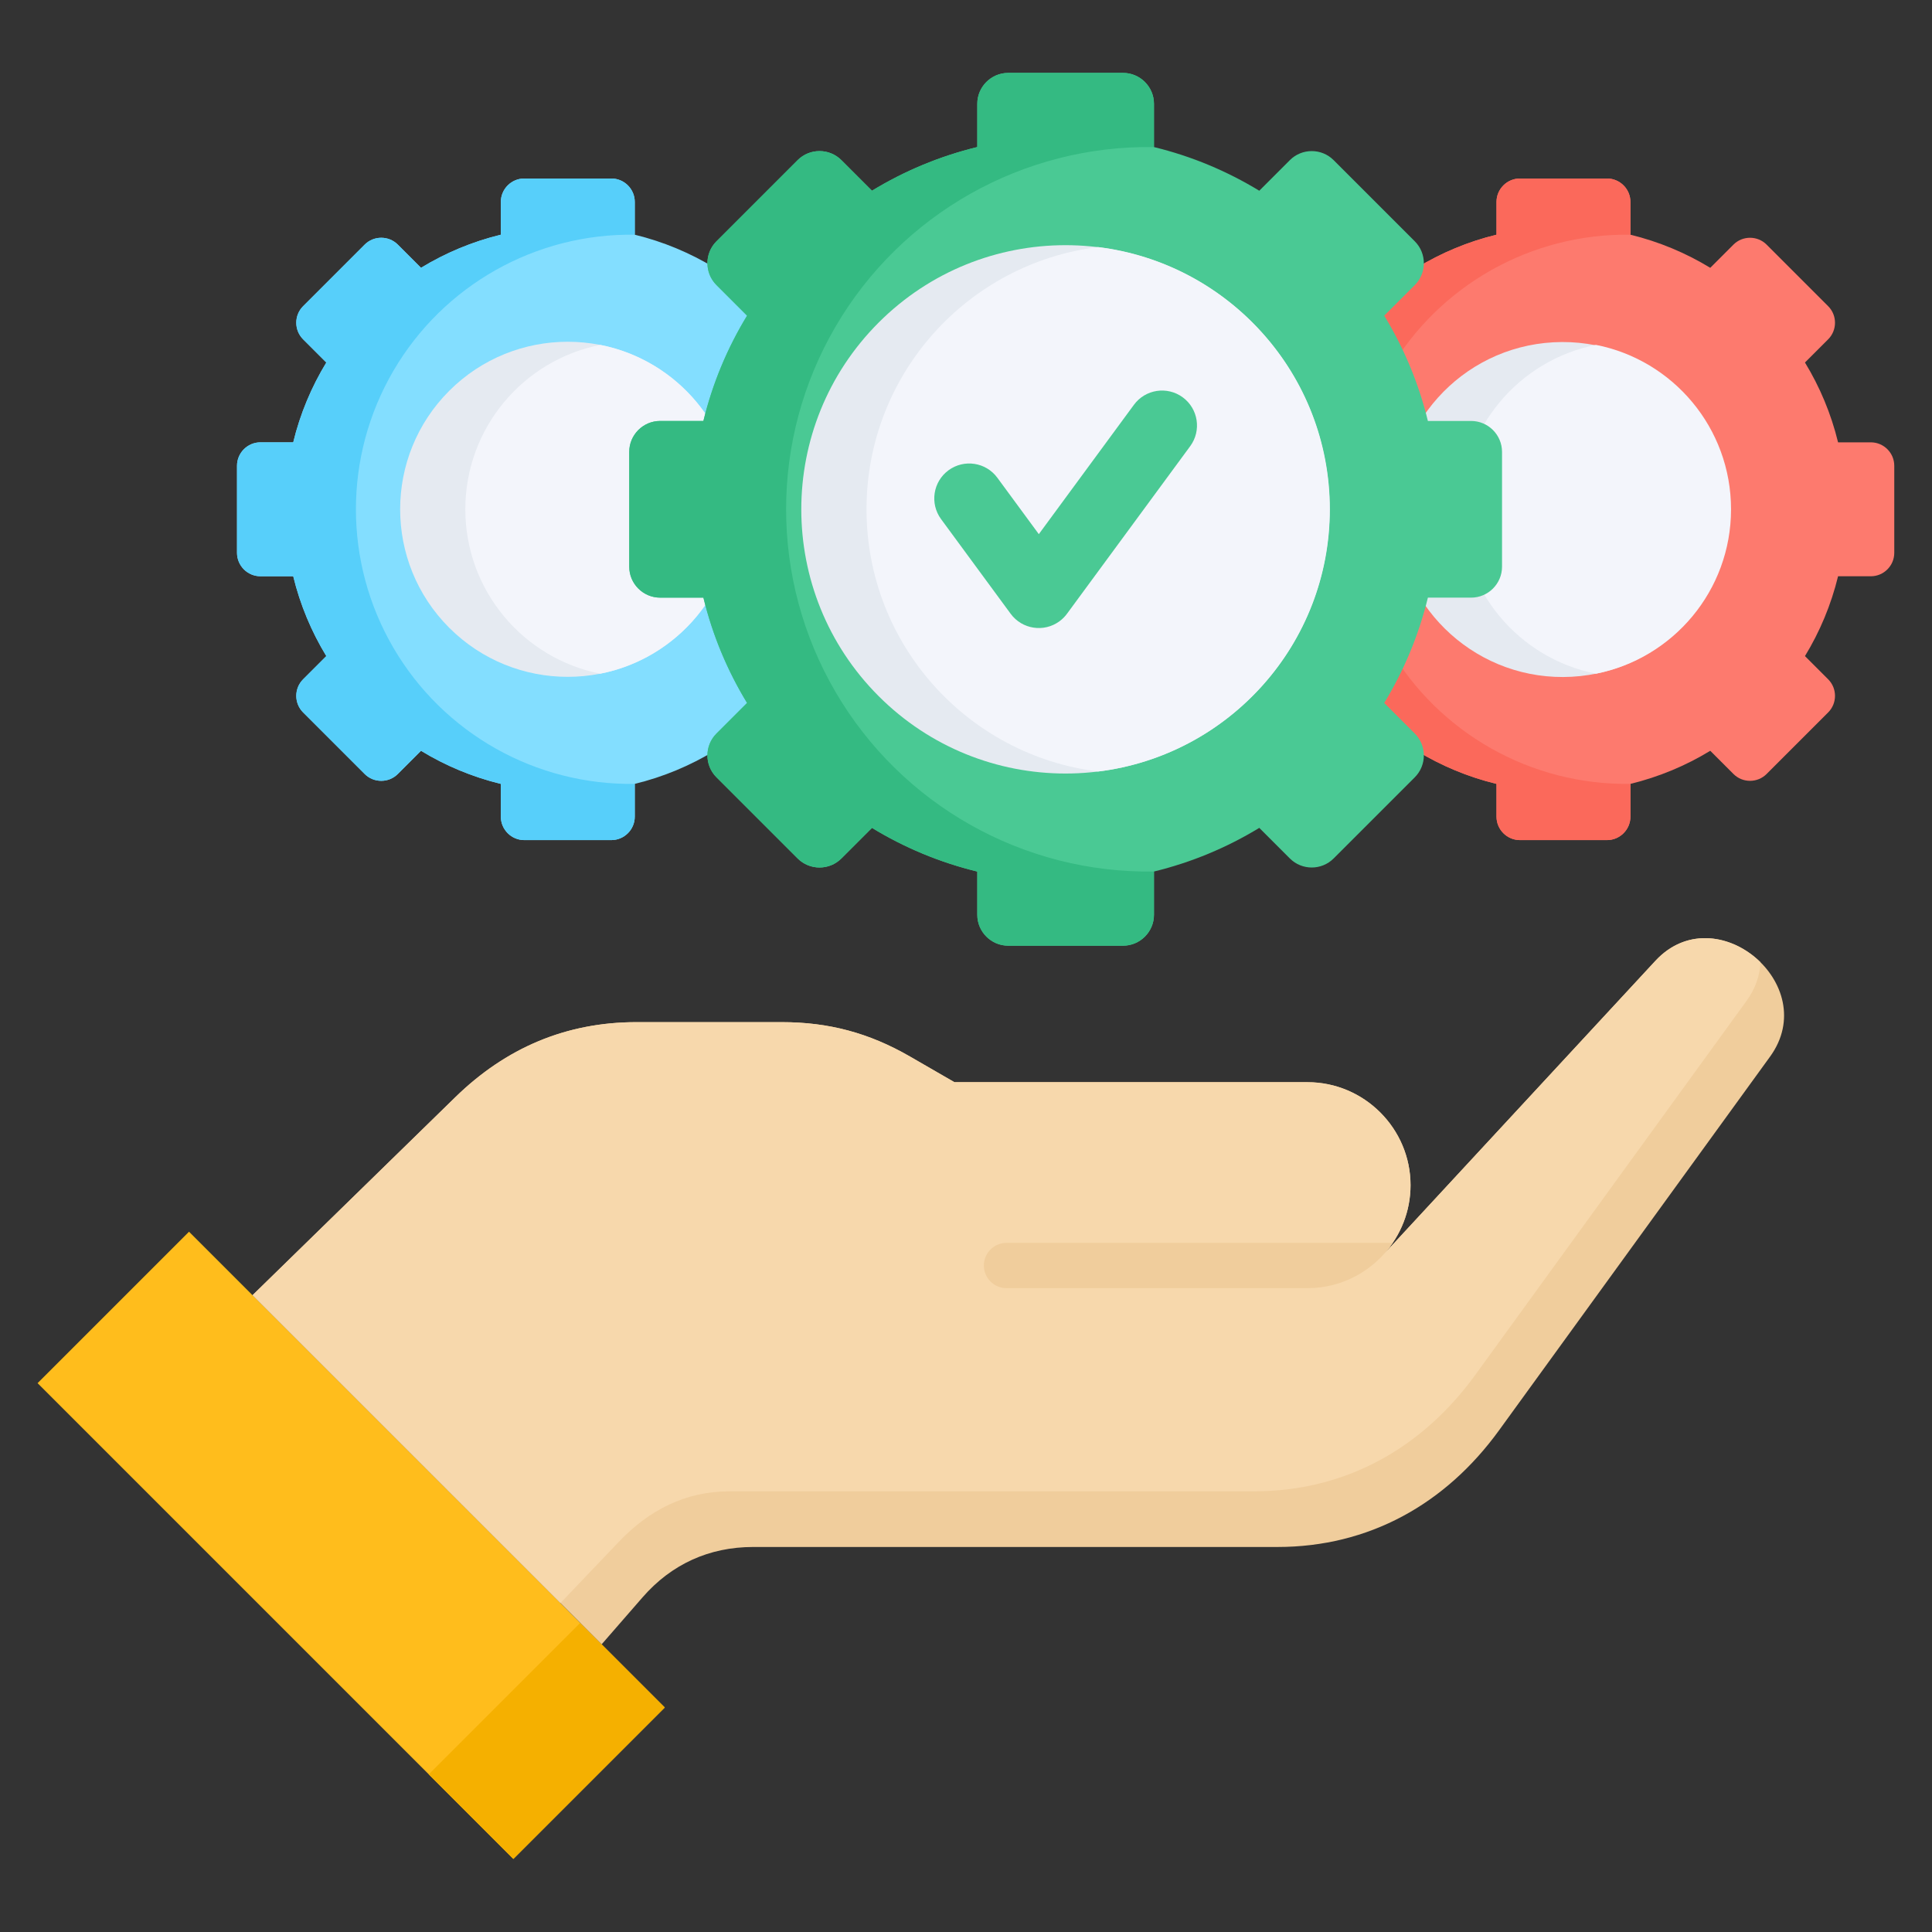
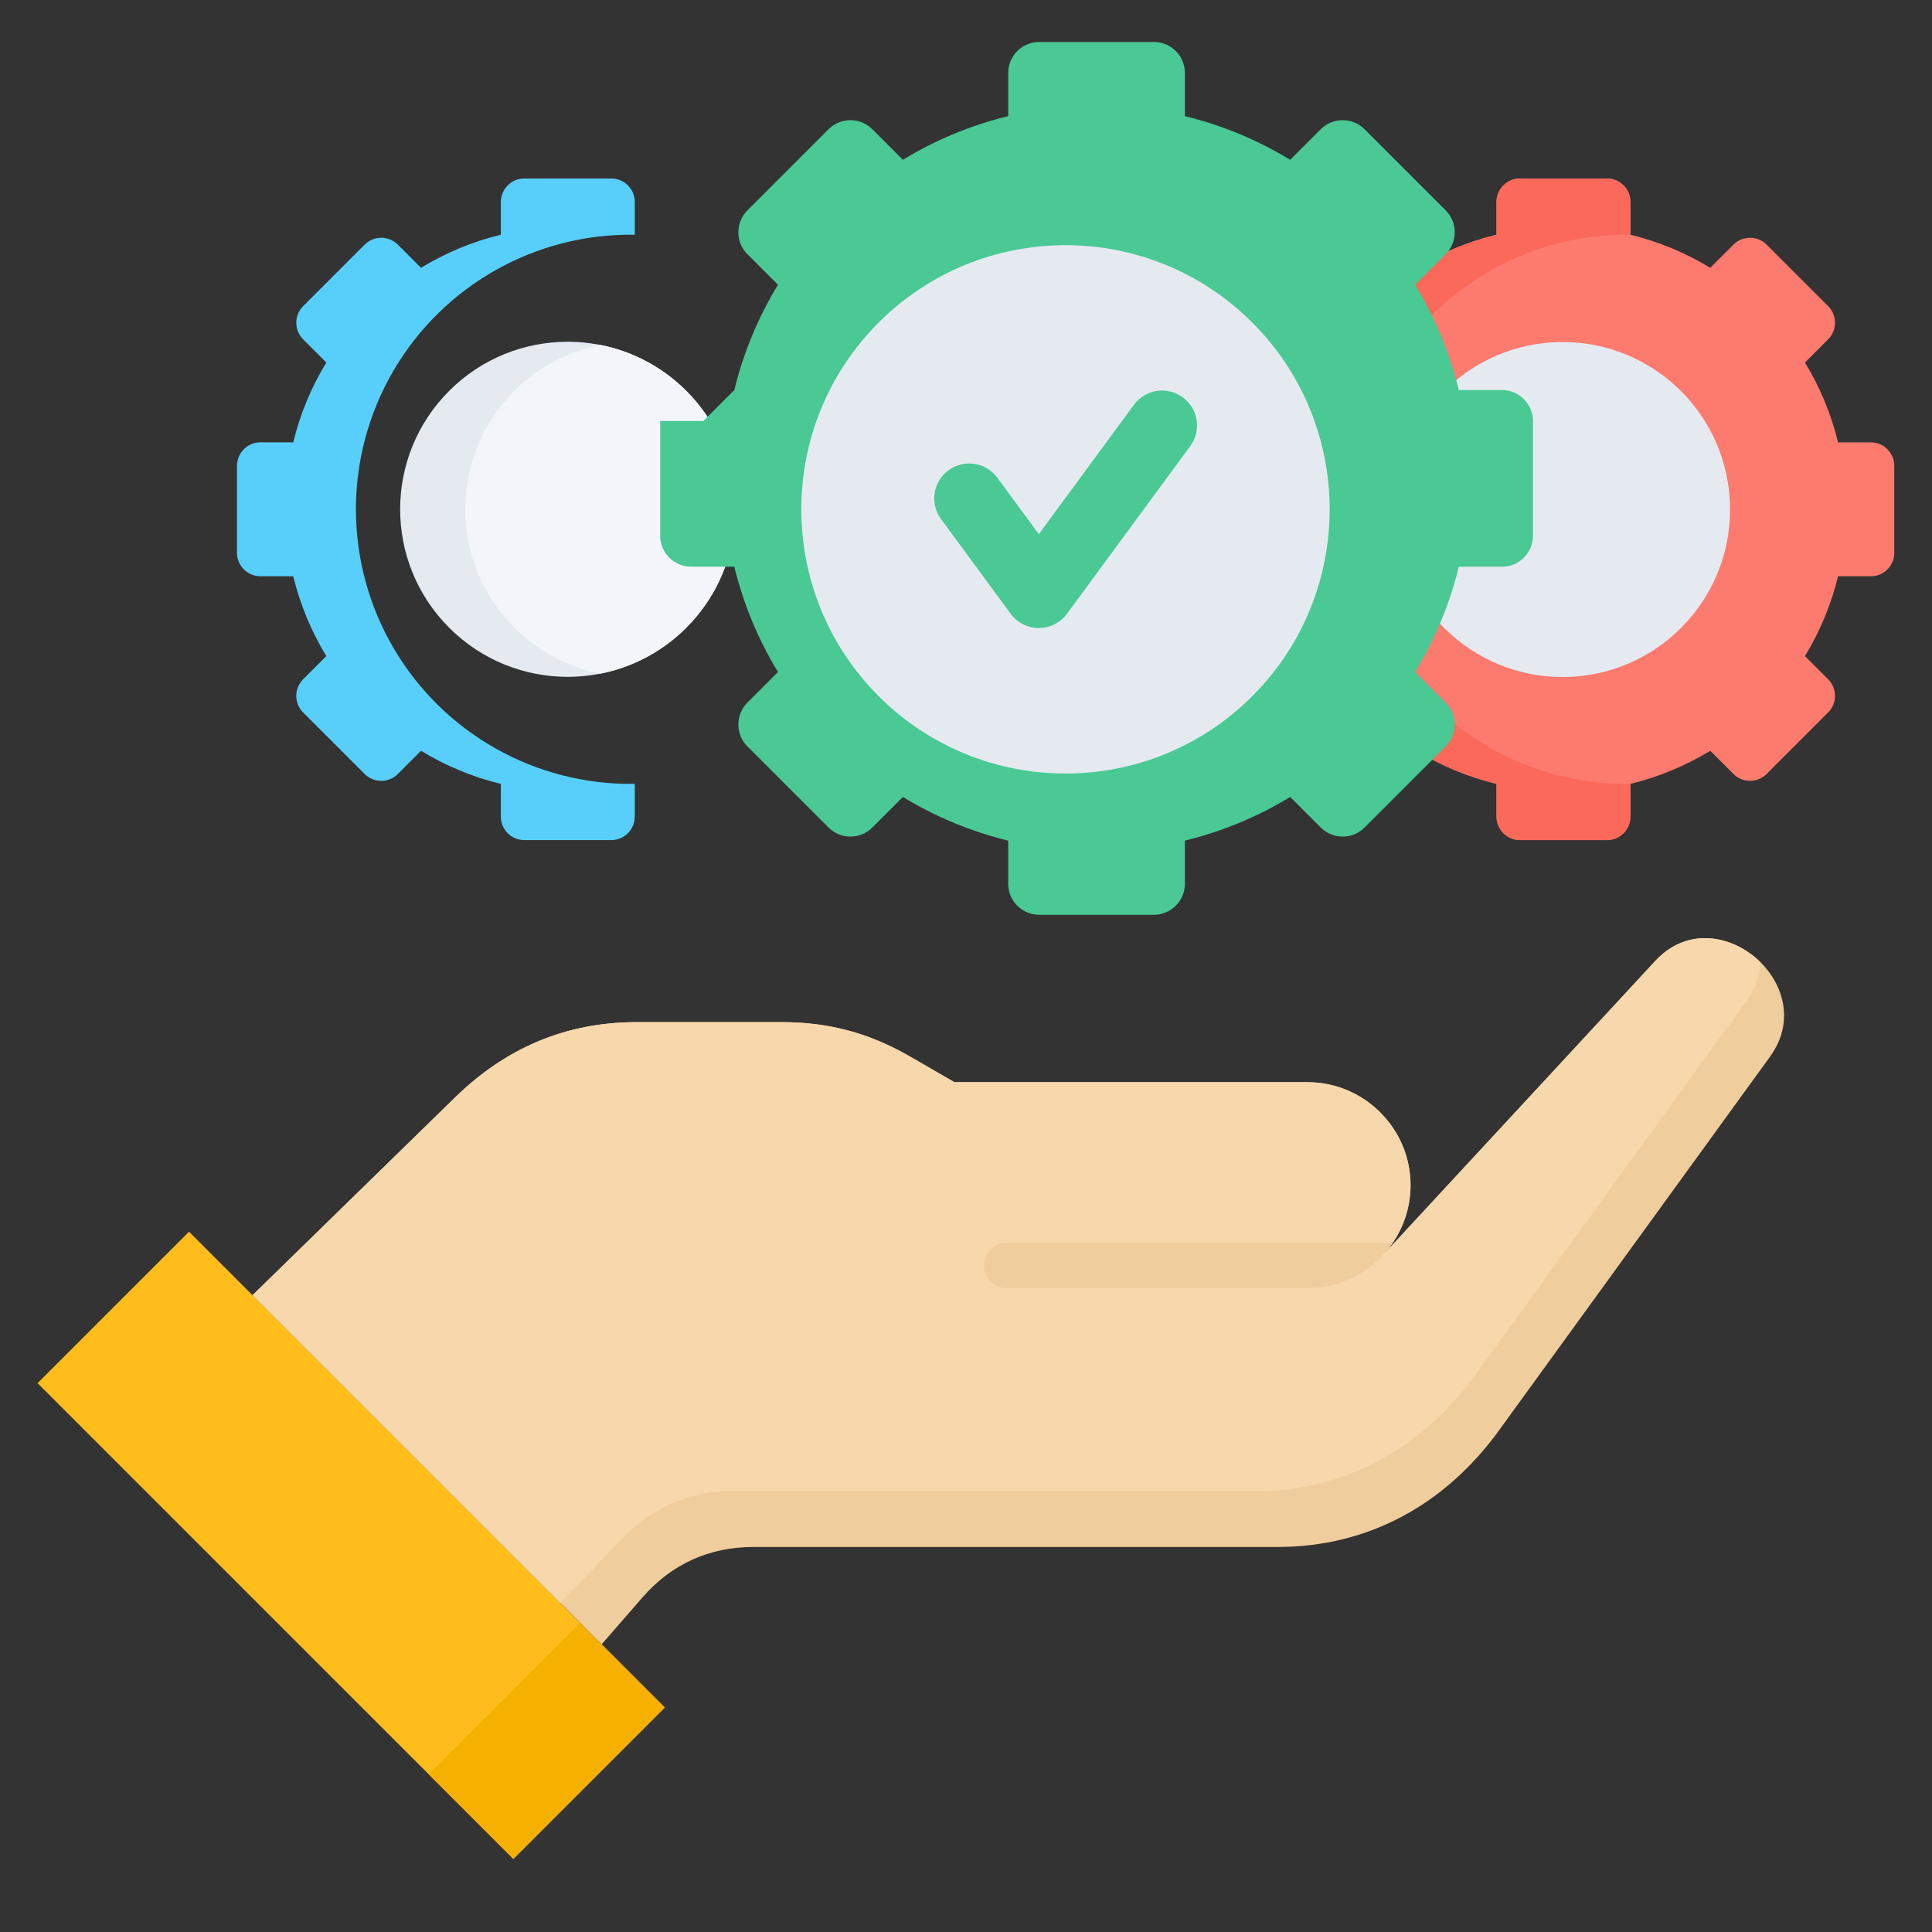
<svg xmlns="http://www.w3.org/2000/svg" id="Layer_1" viewBox="0 0 512 512" data-name="Layer 1">
  <rect x="0" y="0" width="512" height="512" fill="#333333" stroke="none" />
  <path d="m341.569 117.222h-8.687c-3.421 0-6.211 2.79-6.211 6.211v23.07c0 3.421 2.79 6.211 6.211 6.211h8.687c1.839 7.567 4.828 14.683 8.77 21.154l-6.148 6.148c-2.419 2.419-2.419 6.365 0 8.784l16.313 16.313c2.419 2.419 6.365 2.419 8.784 0l6.146-6.146c6.472 3.943 13.589 6.933 21.156 8.772v8.683c0 3.421 2.79 6.211 6.211 6.211h23.07c3.421 0 6.211-2.79 6.211-6.211v-8.687c7.567-1.839 14.683-4.828 21.154-8.77l6.148 6.148c2.419 2.419 6.365 2.419 8.784 0l16.313-16.313c2.419-2.419 2.419-6.365 0-8.784l-6.146-6.146c3.943-6.472 6.933-13.589 8.772-21.156h8.683c3.421 0 6.211-2.79 6.211-6.211v-23.07c0-3.421-2.79-6.211-6.211-6.211h-8.683c-1.84-7.567-4.829-14.684-8.772-21.156l6.146-6.146c2.419-2.419 2.419-6.365 0-8.784l-16.313-16.313c-2.419-2.419-6.365-2.419-8.784 0l-6.149 6.149c-6.472-3.942-13.587-6.932-21.154-8.771v-8.687c0-3.421-2.79-6.211-6.211-6.211h-23.07c-3.421 0-6.211 2.79-6.211 6.211v8.683c-7.567 1.84-14.685 4.829-21.157 8.772l-6.146-6.146c-2.419-2.419-6.365-2.419-8.784 0l-16.313 16.313c-2.419 2.419-2.419 6.365 0 8.784l6.149 6.149c-3.942 6.471-6.932 13.587-8.771 21.153z" fill="#fd7a6e" fill-rule="evenodd" />
  <path d="m341.569 117.222h-8.687c-3.421 0-6.211 2.79-6.211 6.211v23.07c0 3.421 2.79 6.211 6.211 6.211h8.687c1.839 7.567 4.828 14.683 8.77 21.154l-6.148 6.148c-2.419 2.419-2.419 6.365 0 8.784l16.312 16.313c2.419 2.419 6.365 2.419 8.784 0l6.146-6.146c6.472 3.943 13.589 6.933 21.156 8.772v8.683c0 3.421 2.79 6.211 6.211 6.211h23.07c3.421 0 6.211-2.79 6.211-6.211v-8.687c-26.264.405-50.709-13.375-63.96-36.055-13.251-22.681-13.251-50.742 0-73.422 13.251-22.681 37.695-36.461 63.96-36.056v-8.687c0-3.421-2.79-6.211-6.211-6.211h-23.07c-3.421 0-6.211 2.79-6.211 6.211v8.683c-7.567 1.84-14.684 4.829-21.156 8.772l-6.146-6.146c-2.419-2.419-6.365-2.419-8.784 0l-16.312 16.313c-2.419 2.419-2.419 6.365 0 8.784l6.149 6.149c-3.942 6.471-6.932 13.587-8.771 21.153z" fill="#fb695b" fill-rule="evenodd" />
  <path d="m64.741 320.388h56.761v178.342h-56.761z" fill="#ffbd1c" transform="matrix(.707 -.707 .707 .707 -262.327 185.804)" />
  <path d="m116.585 445.551h56.761v31.704h-56.761z" fill="#f5b000" transform="matrix(.707 -.707 .707 .707 -283.802 237.648)" />
  <g fill-rule="evenodd">
    <path d="m366.844 332.245 71.845-77.605c16.008-17.292 44.255 6.269 30.397 25.377l-71.824 99.036c-14.208 19.591-34.519 30.914-58.721 30.914h-138.953c-11.64 0-21.661 4.564-29.304 13.342l-10.833 12.443-92.522-92.521 53.709-52.438c13.397-13.081 29.353-19.915 48.077-19.915h38.437c12.483 0 23.186 2.868 33.996 9.109l11.79 6.807h93.58c15.01 0 27.29 12.281 27.29 27.29 0 6.958-2.639 13.327-6.965 18.161z" fill="#f0cd9c" />
    <path d="m366.844 332.245 71.845-77.605c8.551-9.236 20.591-6.815 27.844.355-.124 3.397-1.253 6.903-3.696 10.271l-71.824 99.036c-14.208 19.591-34.519 30.914-58.721 30.914h-138.953c-11.64 0-21.271 4.92-29.304 13.342l-15.513 16.264-81.592-81.591 53.709-52.438c13.397-13.081 29.353-19.915 48.077-19.915h38.437c12.483 0 23.186 2.868 33.996 9.109l11.79 6.807h93.58c15.01 0 27.29 12.281 27.29 27.29 0 6.958-2.639 13.327-6.965 18.161z" fill="#f7d8ac" />
    <path d="m346.518 341.375h-79.783c-3.314 0-6-2.686-6-6s2.686-6 6-6h102.356c-4.922 7.229-13.217 12-22.572 12z" fill="#f0cd9c" />
  </g>
  <circle cx="414.335" cy="134.968" fill="#e5eaf1" r="44.408" transform="matrix(.998 -.055 .055 .998 -6.83 23.12)" />
-   <path d="m458.743 134.968c0 21.575-15.386 39.553-35.783 43.568-20.397-4.015-35.783-21.994-35.783-43.568s15.386-39.553 35.783-43.568c20.397 4.015 35.783 21.994 35.783 43.568z" fill="#f3f5fb" fill-rule="evenodd" />
-   <path d="m77.709 117.222h-8.687c-3.421 0-6.211 2.79-6.211 6.211v23.07c0 3.421 2.79 6.211 6.211 6.211h8.687c1.839 7.567 4.828 14.683 8.77 21.154l-6.148 6.148c-2.419 2.419-2.419 6.365 0 8.784l16.312 16.313c2.419 2.419 6.365 2.419 8.784 0l6.146-6.146c6.472 3.943 13.589 6.933 21.156 8.772v8.683c0 3.421 2.79 6.211 6.211 6.211h23.07c3.421 0 6.211-2.79 6.211-6.211v-8.687c7.566-1.839 14.682-4.828 21.154-8.77l6.148 6.148c2.419 2.419 6.365 2.419 8.784 0l16.313-16.313c2.419-2.419 2.419-6.365 0-8.784l-6.146-6.146c3.943-6.472 6.933-13.589 8.772-21.156h8.683c3.421 0 6.211-2.79 6.211-6.211v-23.07c0-3.421-2.79-6.211-6.211-6.211h-8.683c-1.84-7.567-4.828-14.684-8.772-21.156l6.146-6.146c2.419-2.419 2.419-6.365 0-8.784l-16.313-16.313c-2.419-2.419-6.365-2.419-8.784 0l-6.149 6.149c-6.471-3.942-13.587-6.932-21.153-8.771v-8.687c0-3.421-2.79-6.211-6.211-6.211h-23.07c-3.421 0-6.211 2.79-6.211 6.211v8.683c-7.567 1.84-14.684 4.829-21.156 8.772l-6.146-6.146c-2.419-2.419-6.365-2.419-8.784 0l-16.312 16.313c-2.419 2.419-2.419 6.365 0 8.784l6.149 6.149c-3.942 6.471-6.932 13.587-8.771 21.153z" fill="#83deff" fill-rule="evenodd" />
  <path d="m77.709 117.222h-8.687c-3.421 0-6.211 2.79-6.211 6.211v23.07c0 3.421 2.79 6.211 6.211 6.211h8.687c1.839 7.567 4.828 14.683 8.77 21.154l-6.148 6.148c-2.419 2.419-2.419 6.365 0 8.784l16.312 16.313c2.419 2.419 6.365 2.419 8.784 0l6.146-6.146c6.472 3.943 13.589 6.933 21.156 8.772v8.683c0 3.421 2.79 6.211 6.211 6.211h23.07c3.421 0 6.211-2.79 6.211-6.211v-8.687c-26.264.405-50.709-13.375-63.96-36.055-13.251-22.681-13.251-50.742 0-73.422 13.251-22.681 37.695-36.461 63.96-36.056v-8.687c0-3.421-2.79-6.211-6.211-6.211h-23.07c-3.421 0-6.211 2.79-6.211 6.211v8.683c-7.567 1.84-14.684 4.829-21.156 8.772l-6.146-6.146c-2.419-2.419-6.365-2.419-8.784 0l-16.312 16.313c-2.419 2.419-2.419 6.365 0 8.784l6.149 6.149c-3.942 6.471-6.932 13.587-8.771 21.153z" fill="#57cffa" fill-rule="evenodd" />
  <circle cx="150.475" cy="134.968" fill="#e5eaf1" r="44.408" transform="matrix(.707 -.707 .707 .707 -51.364 145.933)" />
  <path d="m194.883 134.968c0 21.575-15.386 39.553-35.783 43.568-20.397-4.015-35.783-21.994-35.783-43.568s15.386-39.553 35.783-43.568c20.397 4.015 35.783 21.994 35.783 43.568z" fill="#f3f5fb" fill-rule="evenodd" />
-   <path d="m186.41 111.557h-11.46c-4.513 0-8.194 3.681-8.194 8.194v30.434c0 4.513 3.681 8.194 8.194 8.194h11.46c2.426 9.982 6.369 19.369 11.569 27.907l-8.11 8.11c-3.191 3.191-3.191 8.397 0 11.588l21.52 21.52c3.191 3.191 8.397 3.191 11.587 0l8.108-8.108c8.538 5.202 17.927 9.146 27.909 11.572v11.455c0 4.513 3.681 8.194 8.194 8.194h30.434c4.513 0 8.194-3.681 8.194-8.194v-11.46c9.982-2.426 19.369-6.369 27.907-11.569l8.11 8.11c3.191 3.191 8.397 3.191 11.588 0l21.52-21.52c3.191-3.191 3.191-8.397 0-11.588l-8.108-8.108c5.202-8.538 9.146-17.927 11.573-27.909h11.454c4.513 0 8.194-3.681 8.194-8.194v-30.434c0-4.513-3.681-8.194-8.194-8.194h-11.454c-2.427-9.982-6.37-19.372-11.572-27.91l8.107-8.107c3.191-3.191 3.191-8.397 0-11.588l-21.52-21.52c-3.191-3.191-8.397-3.191-11.588 0l-8.112 8.112c-8.537-5.2-17.924-9.145-27.906-11.571v-11.46c0-4.513-3.681-8.193-8.194-8.193h-30.434c-4.513 0-8.194 3.681-8.194 8.193v11.455c-9.983 2.427-19.372 6.37-27.91 11.572l-8.108-8.107c-3.191-3.191-8.396-3.191-11.587 0l-21.52 21.52c-3.191 3.191-3.191 8.396 0 11.588l8.112 8.112c-5.2 8.537-9.145 17.924-11.57 27.906z" fill="#4ac994" fill-rule="evenodd" />
+   <path d="m186.41 111.557h-11.46v30.434c0 4.513 3.681 8.194 8.194 8.194h11.46c2.426 9.982 6.369 19.369 11.569 27.907l-8.11 8.11c-3.191 3.191-3.191 8.397 0 11.588l21.52 21.52c3.191 3.191 8.397 3.191 11.587 0l8.108-8.108c8.538 5.202 17.927 9.146 27.909 11.572v11.455c0 4.513 3.681 8.194 8.194 8.194h30.434c4.513 0 8.194-3.681 8.194-8.194v-11.46c9.982-2.426 19.369-6.369 27.907-11.569l8.11 8.11c3.191 3.191 8.397 3.191 11.588 0l21.52-21.52c3.191-3.191 3.191-8.397 0-11.588l-8.108-8.108c5.202-8.538 9.146-17.927 11.573-27.909h11.454c4.513 0 8.194-3.681 8.194-8.194v-30.434c0-4.513-3.681-8.194-8.194-8.194h-11.454c-2.427-9.982-6.37-19.372-11.572-27.91l8.107-8.107c3.191-3.191 3.191-8.397 0-11.588l-21.52-21.52c-3.191-3.191-8.397-3.191-11.588 0l-8.112 8.112c-8.537-5.2-17.924-9.145-27.906-11.571v-11.46c0-4.513-3.681-8.193-8.194-8.193h-30.434c-4.513 0-8.194 3.681-8.194 8.193v11.455c-9.983 2.427-19.372 6.37-27.91 11.572l-8.108-8.107c-3.191-3.191-8.396-3.191-11.587 0l-21.52 21.52c-3.191 3.191-3.191 8.396 0 11.588l8.112 8.112c-5.2 8.537-9.145 17.924-11.57 27.906z" fill="#4ac994" fill-rule="evenodd" />
  <circle cx="282.405" cy="134.968" fill="#e5eaf1" r="70.021" transform="matrix(.707 -.707 .707 .707 -12.722 239.221)" />
-   <path d="m352.426 134.968c0 35.751-26.794 65.241-61.396 69.492-34.602-4.251-61.396-33.741-61.396-69.492s26.794-65.241 61.396-69.492c34.602 4.251 61.396 33.741 61.396 69.492z" fill="#f3f5fb" fill-rule="evenodd" />
  <path d="m249.384 137.558c-3.022-4.123-2.13-9.915 1.993-12.937s9.915-2.13 12.937 1.993l10.985 14.94 25.197-34.27c3.022-4.123 8.814-5.015 12.937-1.993s5.015 8.814 1.993 12.937l-32.543 44.262c-.566.808-1.272 1.539-2.112 2.155-4.123 3.022-9.915 2.13-12.937-1.993z" fill="#4ac994" fill-rule="evenodd" />
-   <path d="m186.41 111.557h-11.46c-4.513 0-8.194 3.681-8.194 8.194v30.434c0 4.513 3.681 8.194 8.194 8.194h11.46c2.426 9.982 6.369 19.37 11.569 27.907l-8.11 8.11c-3.191 3.191-3.191 8.396 0 11.588l21.52 21.52c3.191 3.191 8.397 3.191 11.588 0l8.108-8.108c8.538 5.202 17.927 9.146 27.909 11.572v11.455c0 4.513 3.681 8.194 8.194 8.194h30.434c4.513 0 8.194-3.681 8.194-8.194v-11.46c-34.648.534-66.896-17.645-84.377-47.565-17.48-29.921-17.48-66.939 0-96.86 17.48-29.92 49.728-48.099 84.377-47.565v-11.46c0-4.513-3.681-8.193-8.194-8.193h-30.434c-4.513 0-8.194 3.681-8.194 8.193v11.455c-9.982 2.427-19.372 6.37-27.91 11.572l-8.108-8.108c-3.191-3.191-8.397-3.191-11.588 0l-21.52 21.52c-3.191 3.191-3.191 8.396 0 11.587l8.111 8.112c-5.2 8.537-9.145 17.924-11.57 27.906z" fill="#34ba82" fill-rule="evenodd" />
</svg>